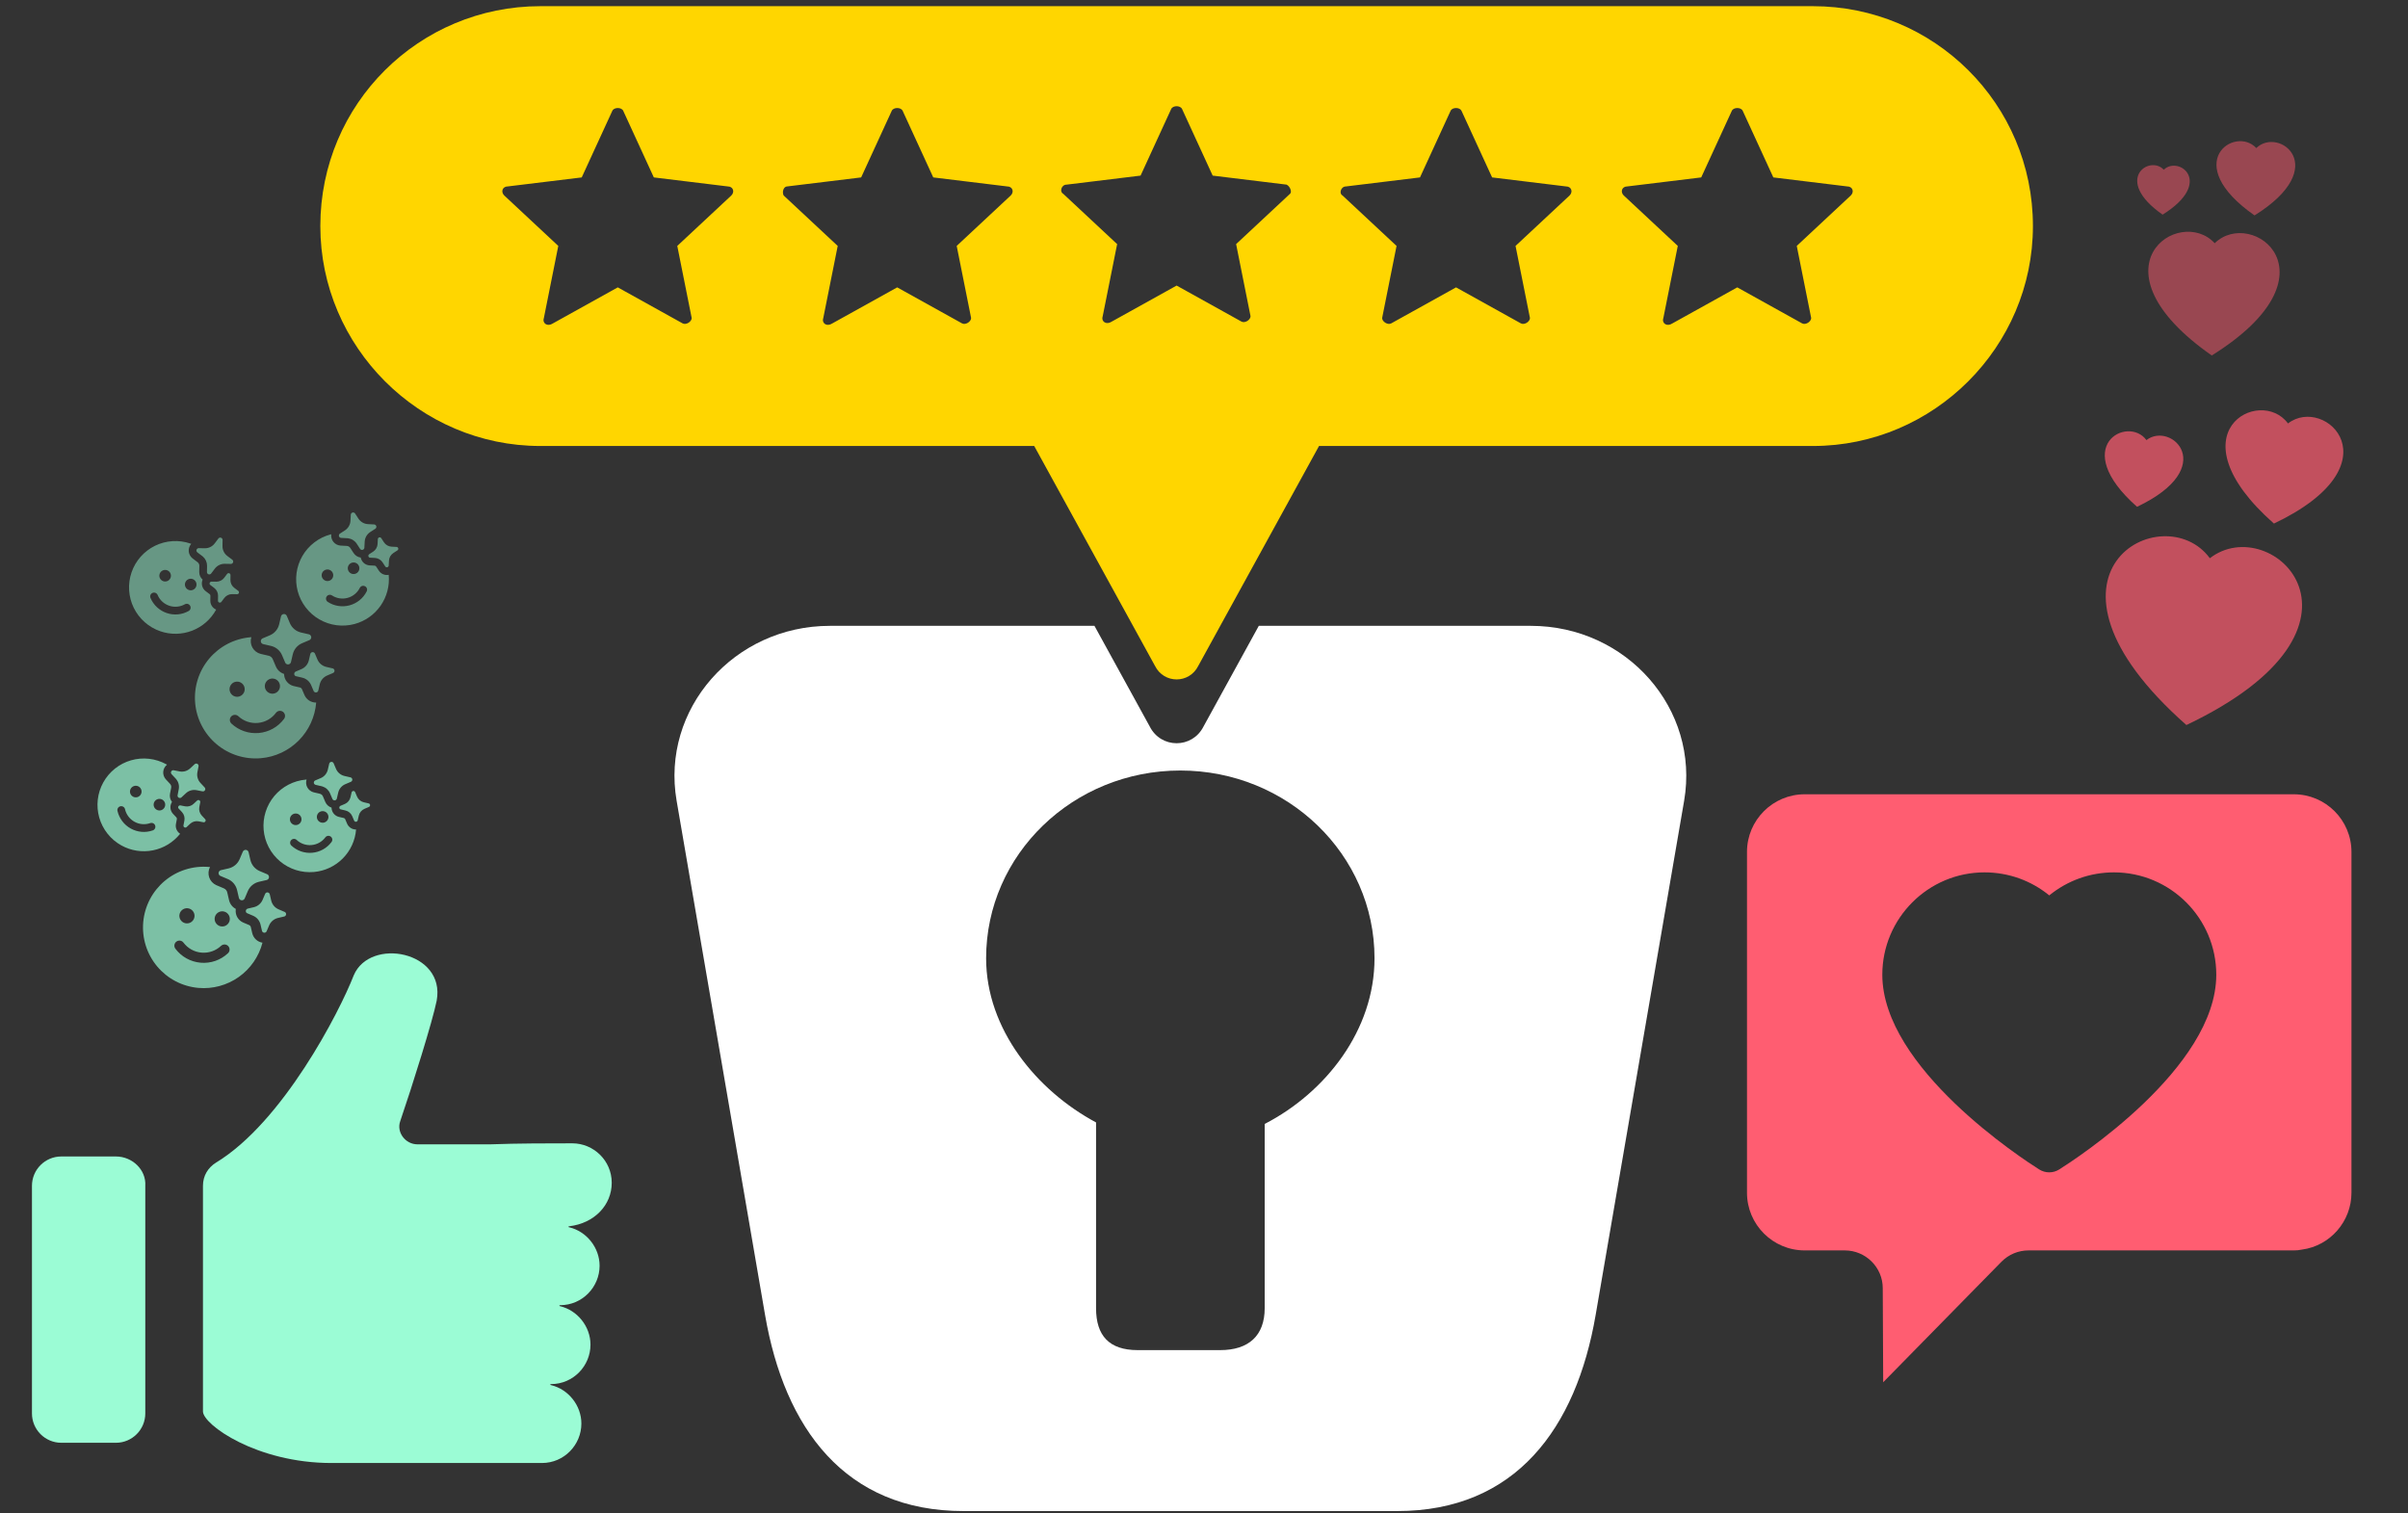
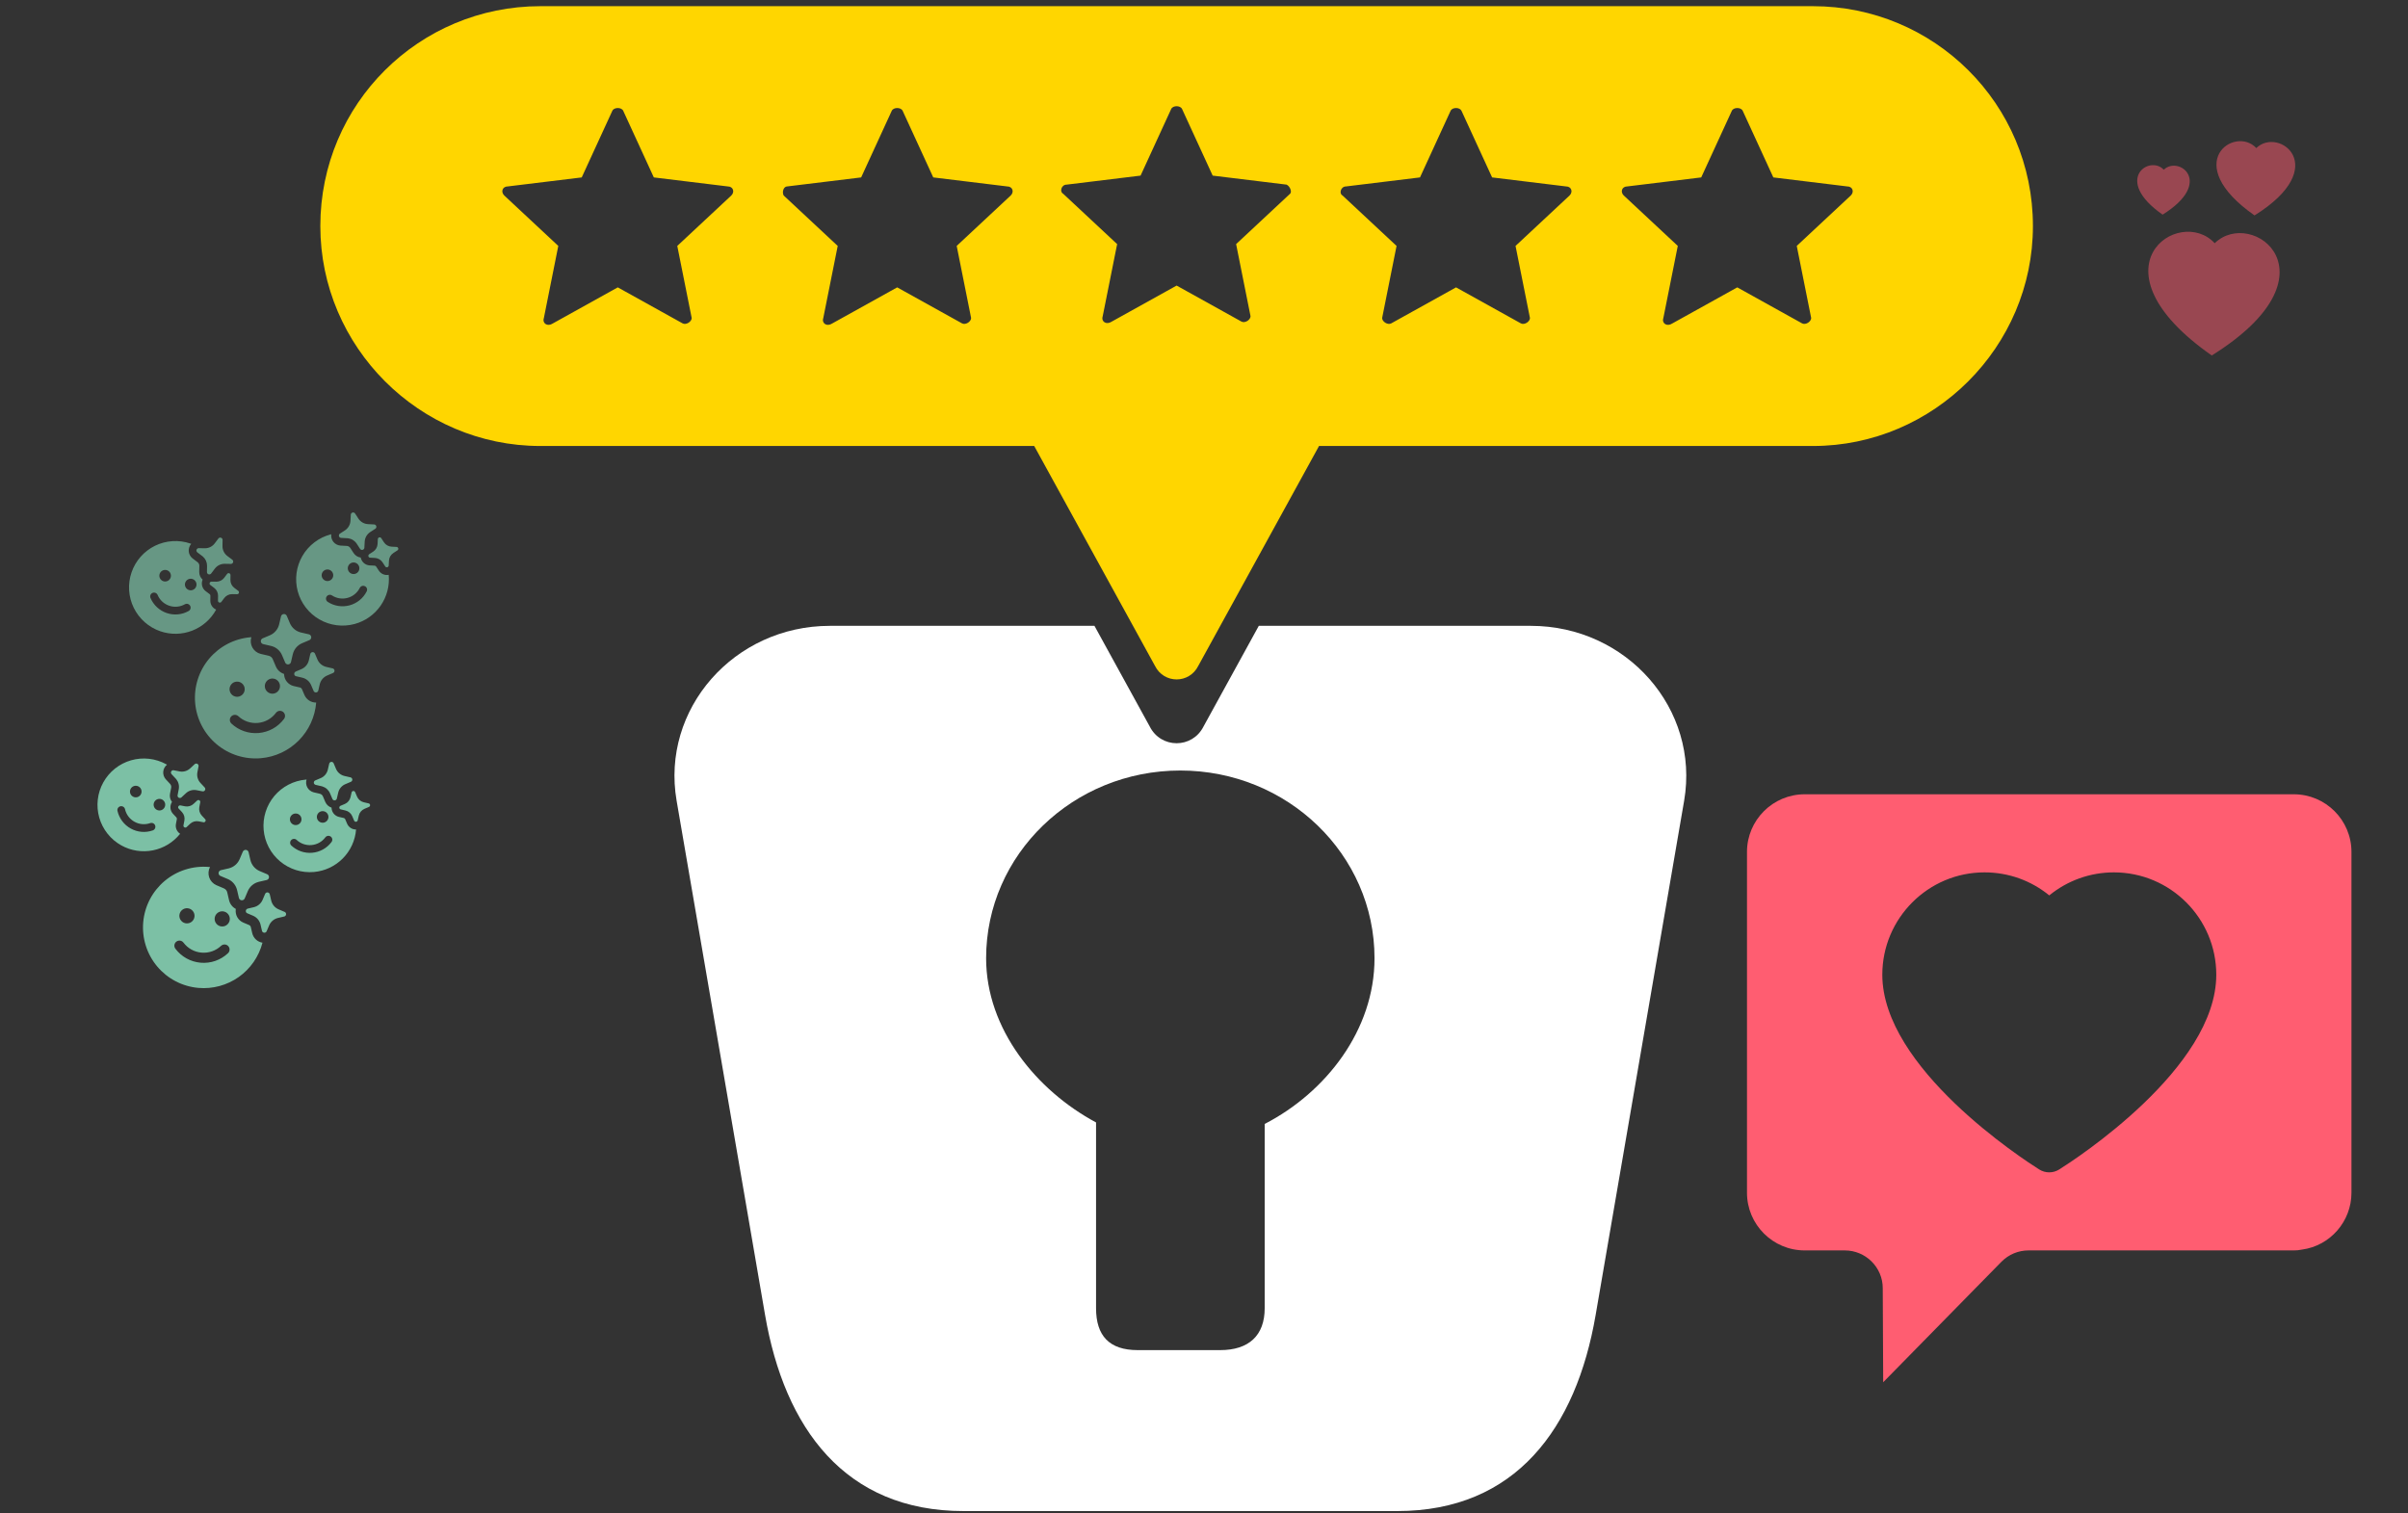
<svg xmlns="http://www.w3.org/2000/svg" width="358" height="225" viewBox="0 0 358 225" fill="none">
  <rect x="0" y="0" width="358" height="225" fill="#333333" stroke="none" />
  <g clip-path="url(#clip0_592_1096)">
    <g clip-path="url(#clip1_592_1096)">
      <path d="M90.947 175.866C90.947 172.556 88.239 169.999 85.08 169.999C81.771 169.999 76.957 169.999 72.896 170.15C70.338 170.15 65.525 170.15 62.065 170.15C60.26 170.15 58.906 168.344 59.508 166.69C61.313 161.425 64.321 151.797 64.923 148.789C66.277 141.418 54.995 139.312 52.588 145.028C50.482 150.444 42.058 166.84 32.13 172.857C30.927 173.609 30.174 174.813 30.174 176.317V209.862C30.174 211.818 38.147 217.534 49.279 217.534H74.701H80.567C83.877 217.534 86.434 214.827 86.434 211.668C86.434 208.96 84.479 206.553 81.921 205.951C81.771 205.951 81.771 205.801 81.921 205.801C85.231 205.801 87.788 203.093 87.788 199.934C87.788 197.227 85.832 194.82 83.275 194.218C83.125 194.218 83.125 194.068 83.275 194.068C86.585 194.068 89.142 191.36 89.142 188.201C89.142 185.493 87.186 183.086 84.629 182.485C84.479 182.485 84.479 182.334 84.629 182.334C88.39 181.883 90.947 179.175 90.947 175.866Z" fill="#9BFCD5" />
      <path d="M17.237 171.955H9.114C6.708 171.955 4.752 173.91 4.752 176.317V210.163C4.752 212.57 6.708 214.526 9.114 214.526H17.237C19.644 214.526 21.6 212.57 21.6 210.163V176.317C21.75 173.91 19.644 171.955 17.237 171.955Z" fill="#9BFCD5" />
    </g>
    <path d="M80.322 0.919H269.539C287.496 0.919 302.237 15.391 302.237 33.616C302.237 51.573 287.496 66.314 269.539 66.314H196.103L178.147 99.012C176.806 101.692 173.054 101.692 171.714 99.012L153.757 66.314H80.322C62.365 66.314 47.624 51.573 47.624 33.616C47.624 15.391 62.365 0.919 80.322 0.919ZM191.279 27.452L180.291 26.112L175.734 16.195C175.466 15.659 174.394 15.659 174.126 16.195L169.57 26.112L158.582 27.452C157.778 27.452 157.509 28.524 158.046 28.792L166.086 36.297L163.942 47.017C163.674 47.821 164.478 48.357 165.282 47.821L174.93 42.461L184.579 47.821C185.115 48.089 185.919 47.553 185.919 47.017L183.775 36.297L191.815 28.792C192.083 28.524 191.815 27.72 191.279 27.452ZM241.398 29.06L249.438 36.565L247.294 47.285C247.026 48.089 247.83 48.625 248.634 48.089L258.283 42.729L267.931 48.089C268.467 48.357 269.271 47.821 269.271 47.285L267.127 36.565L275.167 29.06C275.703 28.524 275.435 27.72 274.631 27.72L263.643 26.38L259.087 16.463C258.819 15.928 257.747 15.928 257.479 16.463L252.922 26.38L241.934 27.72C241.13 27.72 240.862 28.524 241.398 29.06ZM206.824 48.089L216.472 42.729L226.121 48.089C226.657 48.357 227.461 47.821 227.461 47.285L225.317 36.565L233.357 29.06C233.893 28.524 233.625 27.72 232.821 27.72L221.833 26.38L217.277 16.463C217.008 15.928 215.936 15.928 215.668 16.463L211.112 26.38L200.124 27.72C199.32 27.72 199.052 28.792 199.588 29.06L207.628 36.565L205.484 47.285C205.484 47.821 206.288 48.357 206.824 48.089ZM116.503 29.06L124.544 36.565L122.4 47.285C122.132 48.089 122.936 48.625 123.74 48.089L133.388 42.729L143.037 48.089C143.573 48.357 144.377 47.821 144.377 47.285L142.233 36.565L150.273 29.06C150.809 28.524 150.541 27.72 149.737 27.72L138.749 26.38L134.192 16.463C133.924 15.928 132.852 15.928 132.584 16.463L128.028 26.38L117.039 27.72C116.503 27.72 116.235 28.524 116.503 29.06ZM74.961 29.06L83.002 36.565L80.858 47.285C80.59 48.089 81.394 48.625 82.198 48.089L91.846 42.729L101.495 48.089C102.031 48.357 102.835 47.821 102.835 47.285L100.691 36.565L108.731 29.06C109.267 28.524 108.999 27.72 108.195 27.72L97.206 26.38L92.65 16.463C92.382 15.928 91.31 15.928 91.042 16.463L86.486 26.38L75.497 27.72C74.693 27.72 74.425 28.524 74.961 29.06Z" fill="#FFD600" />
    <path fill-rule="evenodd" clip-rule="evenodd" d="M162.714 93.056H123.38C109.105 93.056 98.253 105.443 100.592 119.054L113.746 195.537C116.638 212.351 125.622 224.68 143.253 224.68H207.722C225.352 224.68 234.331 212.351 237.224 195.537L250.384 119.054C252.717 105.443 241.859 93.056 227.59 93.056H187.147L178.935 108.009C177.266 111.346 172.594 111.346 170.926 108.009L162.714 93.056ZM188.023 194.513V167.119C197.121 162.421 204.357 153.148 204.351 142.48C204.351 127.067 191.428 114.568 175.479 114.568C159.535 114.568 146.607 127.061 146.607 142.48C146.607 152.989 154.079 162.132 162.951 166.895V194.513C162.951 198.604 164.907 200.748 169.139 200.748H181.404C185.637 200.748 188.023 198.604 188.023 194.513Z" fill="white" />
    <g clip-path="url(#clip2_592_1096)">
      <path fill-rule="evenodd" clip-rule="evenodd" d="M340.159 62.965C336.027 57.328 322.744 64.313 338.067 77.848C356.527 69.064 345.681 58.685 340.159 62.965ZM319.113 65.436C316.36 61.678 307.502 66.335 317.718 75.357C330.026 69.5 322.794 62.583 319.113 65.436ZM328.54 83.003C321.659 73.605 299.518 85.249 325.054 107.806C355.821 93.162 337.744 75.865 328.54 83.003Z" fill="#FF5D71" fill-opacity="0.7" />
    </g>
    <g clip-path="url(#clip3_592_1096)">
      <path fill-rule="evenodd" clip-rule="evenodd" d="M335.446 22.014C332.284 18.591 324.013 24.22 335.184 32.029C346.748 24.818 338.781 18.761 335.446 22.014ZM321.692 25.239C319.585 22.957 314.069 26.71 321.517 31.915C329.227 27.107 323.915 23.071 321.692 25.239ZM329.262 36.163C323.995 30.457 310.208 39.841 328.825 52.855C348.099 40.833 334.82 30.741 329.262 36.163Z" fill="#FF5D71" fill-opacity="0.5" />
    </g>
    <path d="M268.299 118.101H341.024C345.75 118.101 349.594 121.945 349.594 126.67V143.502V177.351C349.594 181.6 346.438 185.232 342.251 185.798C341.761 185.896 341.438 185.923 341.024 185.923H301.59C300.075 185.923 298.649 186.516 297.572 187.594L279.976 205.525L279.91 191.538C279.91 188.442 277.375 185.923 274.257 185.923H268.299C263.573 185.923 259.727 182.076 259.727 177.351V126.67C259.727 121.945 263.573 118.101 268.299 118.101ZM303.176 173.888C303.628 174.173 304.145 174.315 304.659 174.315C305.173 174.315 305.687 174.173 306.142 173.888C308.533 172.386 329.497 158.808 329.497 144.933C329.497 136.54 322.669 129.712 314.276 129.712C310.742 129.712 307.366 130.933 304.664 133.137C301.976 130.933 298.597 129.712 295.042 129.712C286.663 129.712 279.845 136.54 279.845 144.933C279.845 158.805 300.788 172.383 303.176 173.888Z" fill="#FF5D71" />
    <g opacity="0.7">
      <path d="M39.732 129.993L39.71 129.985L38.596 129.513C38.257 129.367 37.957 129.143 37.72 128.861C37.483 128.578 37.314 128.244 37.229 127.885L36.957 126.708C36.934 126.616 36.883 126.535 36.811 126.474C36.739 126.413 36.65 126.376 36.556 126.367C36.463 126.359 36.369 126.38 36.287 126.428C36.206 126.475 36.142 126.547 36.103 126.633L35.628 127.745C35.484 128.081 35.265 128.38 34.987 128.617C34.708 128.854 34.379 129.024 34.024 129.113L33.109 129.324L33.104 129.324L32.839 129.384C32.748 129.407 32.666 129.459 32.606 129.531C32.56 129.584 32.527 129.648 32.51 129.716C32.493 129.784 32.492 129.856 32.507 129.924C32.523 129.993 32.554 130.057 32.599 130.112C32.643 130.166 32.7 130.21 32.764 130.238L33.881 130.712L34.002 130.768L34.013 130.772C34.321 130.928 34.591 131.15 34.804 131.422C35.017 131.694 35.168 132.008 35.247 132.344L35.521 133.522C35.544 133.613 35.595 133.695 35.666 133.756C35.738 133.817 35.827 133.854 35.92 133.862L35.928 133.863C36.021 133.869 36.114 133.848 36.194 133.8C36.274 133.753 36.337 133.682 36.376 133.597L36.849 132.484C36.995 132.146 37.219 131.846 37.501 131.609C37.784 131.372 38.118 131.204 38.477 131.118L39.656 130.847C39.746 130.823 39.827 130.772 39.888 130.7C39.948 130.628 39.985 130.54 39.993 130.446C40.001 130.353 39.98 130.259 39.933 130.178C39.886 130.097 39.816 130.032 39.73 129.993L39.732 129.993ZM41.414 135.206L42.305 135.585L42.324 135.591C42.392 135.622 42.448 135.674 42.486 135.739C42.523 135.804 42.54 135.878 42.533 135.953C42.527 136.027 42.498 136.098 42.449 136.155C42.401 136.212 42.337 136.254 42.264 136.273L41.32 136.492C41.033 136.56 40.766 136.695 40.54 136.884C40.314 137.073 40.135 137.313 40.018 137.583L39.639 138.474C39.607 138.544 39.554 138.602 39.487 138.64C39.42 138.677 39.343 138.692 39.266 138.683C39.192 138.676 39.122 138.647 39.066 138.599C39.01 138.551 38.97 138.486 38.951 138.414L38.732 137.471C38.663 137.183 38.529 136.916 38.339 136.69C38.149 136.463 37.909 136.284 37.638 136.167L36.746 135.787C36.677 135.756 36.62 135.705 36.582 135.64C36.556 135.59 36.542 135.536 36.54 135.48C36.538 135.424 36.548 135.368 36.57 135.317C36.592 135.266 36.626 135.22 36.667 135.183C36.709 135.146 36.759 135.119 36.813 135.104L37.758 134.885C38.041 134.814 38.305 134.679 38.528 134.489C38.751 134.3 38.926 134.061 39.042 133.792L39.42 132.901C39.451 132.833 39.503 132.776 39.568 132.738C39.633 132.7 39.708 132.683 39.783 132.69C39.858 132.697 39.929 132.726 39.986 132.775C40.044 132.823 40.085 132.888 40.103 132.961L40.322 133.904C40.39 134.191 40.524 134.459 40.714 134.685C40.903 134.911 41.143 135.089 41.414 135.206ZM29.499 146.89C31.624 147.076 33.747 146.503 35.491 145.273C37.234 144.042 38.486 142.234 39.023 140.169C38.657 140.111 38.317 139.945 38.046 139.693C37.775 139.441 37.585 139.114 37.501 138.754L37.281 137.816C37.266 137.758 37.239 137.704 37.2 137.658C37.161 137.613 37.113 137.576 37.058 137.552L36.13 137.16C35.778 137 35.485 136.735 35.29 136.401C35.095 136.066 35.009 135.68 35.043 135.295L35.056 135.145C34.807 135.016 34.589 134.834 34.417 134.612C34.245 134.391 34.122 134.135 34.057 133.862L33.785 132.689C33.757 132.557 33.695 132.433 33.607 132.331C33.521 132.231 33.416 132.151 33.297 132.097L32.148 131.608C31.905 131.498 31.688 131.341 31.509 131.144C31.33 130.947 31.192 130.716 31.106 130.465C31.019 130.213 30.984 129.947 31.004 129.682C31.023 129.416 31.097 129.158 31.22 128.922L31.072 128.908C29.891 128.804 28.702 128.935 27.571 129.291C26.441 129.647 25.392 130.223 24.484 130.985C23.576 131.747 22.827 132.68 22.279 133.731C21.732 134.783 21.397 135.932 21.294 137.112C21.191 138.293 21.321 139.483 21.677 140.613C22.034 141.743 22.609 142.793 23.371 143.701C24.133 144.609 25.066 145.358 26.118 145.905C27.169 146.452 28.318 146.787 29.499 146.89ZM27.695 137.295C27.397 137.269 27.122 137.125 26.93 136.896C26.737 136.667 26.644 136.371 26.67 136.073C26.696 135.775 26.839 135.499 27.069 135.307C27.298 135.114 27.594 135.021 27.892 135.047C28.19 135.073 28.466 135.217 28.658 135.446C28.85 135.675 28.944 135.971 28.918 136.269C28.892 136.567 28.748 136.843 28.519 137.035C28.29 137.228 27.994 137.321 27.695 137.295ZM27.273 140.153C27.59 140.577 27.993 140.929 28.456 141.186C28.918 141.444 29.43 141.6 29.957 141.645C31.066 141.742 32.105 141.349 32.86 140.641C32.932 140.573 33.017 140.519 33.109 140.483C33.202 140.448 33.301 140.431 33.4 140.433C33.499 140.436 33.597 140.459 33.688 140.499C33.779 140.54 33.86 140.598 33.928 140.671C33.996 140.743 34.049 140.828 34.084 140.922C34.119 141.015 34.135 141.114 34.131 141.213C34.127 141.312 34.104 141.41 34.063 141.5C34.021 141.59 33.962 141.671 33.889 141.739C33.349 142.246 32.708 142.634 32.008 142.876C31.308 143.118 30.564 143.209 29.826 143.144C29.088 143.08 28.372 142.861 27.724 142.501C27.077 142.141 26.513 141.648 26.07 141.055C25.952 140.895 25.902 140.695 25.932 140.499C25.961 140.303 26.066 140.126 26.225 140.007C26.383 139.888 26.582 139.837 26.779 139.864C26.975 139.891 27.153 139.995 27.273 140.153ZM32.94 137.754C32.642 137.728 32.367 137.584 32.175 137.355C31.982 137.126 31.889 136.83 31.915 136.532C31.941 136.233 32.084 135.958 32.314 135.766C32.543 135.573 32.839 135.48 33.137 135.506C33.435 135.532 33.711 135.675 33.903 135.905C34.095 136.134 34.189 136.43 34.163 136.728C34.137 137.026 33.993 137.302 33.764 137.494C33.535 137.686 33.239 137.78 32.94 137.754Z" fill="#9BFCD5" />
      <path d="M52.123 115.589L52.105 115.585L51.205 115.378C50.931 115.313 50.675 115.185 50.459 115.004C50.243 114.823 50.072 114.594 49.96 114.335L49.6 113.485C49.57 113.42 49.521 113.365 49.459 113.328C49.397 113.292 49.325 113.276 49.253 113.282C49.181 113.289 49.114 113.317 49.059 113.363C49.004 113.41 48.965 113.472 48.947 113.542L48.737 114.442C48.674 114.714 48.548 114.968 48.37 115.183C48.193 115.398 47.967 115.57 47.712 115.684L47.052 115.964L47.048 115.964L46.857 116.045C46.791 116.074 46.737 116.124 46.701 116.186C46.673 116.233 46.657 116.285 46.653 116.338C46.649 116.392 46.658 116.446 46.679 116.495C46.7 116.545 46.732 116.589 46.773 116.624C46.813 116.659 46.862 116.684 46.914 116.697L47.817 116.905L47.915 116.931L47.924 116.933C48.176 117.01 48.409 117.141 48.605 117.317C48.801 117.493 48.957 117.71 49.061 117.952L49.423 118.802C49.453 118.867 49.502 118.922 49.564 118.959C49.626 118.995 49.697 119.011 49.769 119.005L49.775 119.004C49.845 118.997 49.912 118.968 49.966 118.922C50.02 118.876 50.058 118.814 50.076 118.745L50.285 117.845C50.35 117.571 50.478 117.316 50.659 117.1C50.84 116.884 51.069 116.713 51.328 116.602L52.179 116.241C52.244 116.211 52.298 116.162 52.334 116.1C52.37 116.038 52.386 115.966 52.379 115.895C52.373 115.824 52.345 115.756 52.299 115.701C52.253 115.646 52.191 115.607 52.122 115.589L52.123 115.589ZM54.08 119.287L54.8 119.454L54.816 119.456C54.871 119.471 54.92 119.502 54.957 119.546C54.993 119.589 55.016 119.643 55.021 119.7C55.026 119.757 55.013 119.814 54.985 119.864C54.956 119.913 54.913 119.953 54.861 119.977L54.179 120.267C53.973 120.357 53.79 120.493 53.645 120.665C53.5 120.838 53.397 121.042 53.345 121.261L53.178 121.981C53.163 122.038 53.131 122.089 53.085 122.126C53.04 122.163 52.984 122.185 52.925 122.188C52.869 122.193 52.812 122.18 52.763 122.151C52.715 122.122 52.676 122.079 52.653 122.027L52.362 121.347C52.273 121.139 52.136 120.956 51.963 120.811C51.79 120.666 51.586 120.563 51.367 120.511L50.645 120.343C50.589 120.329 50.539 120.298 50.502 120.254C50.476 120.22 50.458 120.181 50.449 120.14C50.44 120.098 50.441 120.055 50.45 120.013C50.46 119.972 50.479 119.933 50.506 119.9C50.533 119.866 50.566 119.839 50.605 119.821L51.287 119.531C51.491 119.44 51.671 119.303 51.813 119.131C51.956 118.958 52.056 118.756 52.108 118.538L52.274 117.818C52.289 117.762 52.32 117.712 52.364 117.675C52.408 117.638 52.462 117.616 52.519 117.611C52.576 117.606 52.633 117.619 52.683 117.647C52.733 117.676 52.772 117.72 52.796 117.772L53.085 118.453C53.175 118.66 53.311 118.843 53.484 118.988C53.656 119.133 53.861 119.235 54.08 119.287ZM46.666 129.657C48.29 129.515 49.811 128.803 50.959 127.646C52.108 126.489 52.809 124.963 52.939 123.338C52.657 123.343 52.379 123.263 52.141 123.11C51.904 122.956 51.718 122.735 51.606 122.475L51.317 121.799C51.298 121.757 51.27 121.72 51.235 121.691C51.2 121.662 51.158 121.641 51.114 121.63L50.364 121.458C50.078 121.384 49.822 121.223 49.631 120.998C49.441 120.773 49.324 120.493 49.299 120.199L49.289 120.085C49.084 120.02 48.896 119.912 48.737 119.769C48.578 119.625 48.452 119.449 48.367 119.252L48.007 118.406C47.968 118.31 47.905 118.225 47.825 118.16C47.748 118.096 47.657 118.05 47.561 118.025L46.632 117.81C46.435 117.759 46.25 117.669 46.09 117.545C45.929 117.421 45.795 117.265 45.696 117.088C45.597 116.91 45.536 116.714 45.516 116.512C45.495 116.31 45.516 116.106 45.578 115.912L45.464 115.921C44.562 116 43.685 116.256 42.882 116.674C42.078 117.092 41.365 117.664 40.783 118.357C40.202 119.051 39.762 119.852 39.49 120.716C39.217 121.579 39.118 122.488 39.197 123.39C39.276 124.292 39.531 125.17 39.95 125.973C40.368 126.776 40.94 127.489 41.633 128.071C42.327 128.653 43.128 129.092 43.992 129.365C44.855 129.637 45.764 129.736 46.666 129.657ZM44.037 122.678C43.809 122.698 43.583 122.627 43.408 122.48C43.233 122.333 43.123 122.122 43.103 121.895C43.083 121.667 43.154 121.441 43.301 121.266C43.448 121.091 43.659 120.981 43.886 120.961C44.114 120.941 44.34 121.013 44.516 121.159C44.691 121.306 44.8 121.517 44.82 121.745C44.84 121.972 44.769 122.199 44.622 122.374C44.475 122.549 44.264 122.658 44.037 122.678ZM44.098 124.884C44.393 125.161 44.743 125.373 45.125 125.505C45.507 125.637 45.913 125.687 46.315 125.651C47.163 125.577 47.892 125.143 48.366 124.511C48.411 124.45 48.467 124.398 48.532 124.359C48.597 124.32 48.669 124.294 48.745 124.283C48.82 124.271 48.896 124.275 48.97 124.294C49.043 124.313 49.112 124.346 49.173 124.391C49.234 124.437 49.285 124.494 49.324 124.559C49.362 124.624 49.387 124.697 49.398 124.772C49.408 124.847 49.404 124.924 49.384 124.997C49.365 125.07 49.331 125.139 49.285 125.2C48.947 125.653 48.516 126.029 48.021 126.305C47.526 126.58 46.979 126.747 46.416 126.796C45.852 126.846 45.284 126.776 44.749 126.591C44.214 126.406 43.725 126.11 43.312 125.722C43.203 125.618 43.139 125.474 43.135 125.323C43.131 125.171 43.186 125.024 43.29 124.914C43.394 124.803 43.537 124.738 43.688 124.733C43.839 124.727 43.987 124.781 44.098 124.884ZM48.043 122.328C47.816 122.348 47.589 122.276 47.414 122.129C47.239 121.982 47.13 121.772 47.11 121.544C47.09 121.317 47.161 121.09 47.308 120.915C47.455 120.74 47.665 120.631 47.893 120.611C48.121 120.591 48.347 120.662 48.522 120.809C48.697 120.956 48.807 121.166 48.827 121.394C48.847 121.622 48.775 121.848 48.628 122.023C48.481 122.198 48.271 122.308 48.043 122.328Z" fill="#9BFCD5" />
      <path d="M30.436 117.093L30.423 117.081L29.792 116.405C29.601 116.198 29.461 115.949 29.383 115.678C29.305 115.407 29.292 115.122 29.343 114.844L29.52 113.938C29.532 113.867 29.522 113.795 29.491 113.73C29.459 113.665 29.409 113.611 29.346 113.576C29.283 113.542 29.211 113.527 29.14 113.535C29.068 113.543 29.001 113.573 28.947 113.621L28.27 114.249C28.065 114.439 27.819 114.58 27.552 114.659C27.284 114.738 27.001 114.754 26.726 114.706L26.021 114.569L26.018 114.567L25.815 114.527C25.744 114.515 25.671 114.525 25.606 114.557C25.558 114.58 25.515 114.614 25.482 114.656C25.449 114.698 25.426 114.748 25.415 114.801C25.405 114.853 25.407 114.908 25.421 114.96C25.435 115.012 25.461 115.06 25.497 115.099L26.129 115.777L26.196 115.853L26.203 115.86C26.369 116.065 26.488 116.303 26.552 116.559C26.617 116.815 26.624 117.082 26.575 117.341L26.401 118.248C26.388 118.318 26.398 118.391 26.429 118.456C26.46 118.521 26.511 118.574 26.574 118.609L26.579 118.612C26.641 118.645 26.713 118.659 26.783 118.651C26.854 118.642 26.92 118.613 26.974 118.565L27.649 117.936C27.857 117.745 28.106 117.605 28.377 117.528C28.648 117.45 28.933 117.437 29.21 117.489L30.117 117.666C30.188 117.677 30.26 117.666 30.325 117.635C30.389 117.604 30.442 117.553 30.477 117.491C30.512 117.428 30.526 117.356 30.519 117.285C30.511 117.214 30.482 117.147 30.434 117.093L30.436 117.093ZM29.99 121.254L30.494 121.795L30.505 121.805C30.543 121.848 30.566 121.902 30.572 121.959C30.578 122.015 30.566 122.073 30.539 122.123C30.511 122.173 30.469 122.213 30.417 122.238C30.366 122.263 30.308 122.271 30.252 122.262L29.524 122.122C29.303 122.08 29.075 122.091 28.858 122.153C28.642 122.215 28.443 122.327 28.277 122.479L27.736 122.983C27.692 123.022 27.636 123.046 27.578 123.051C27.52 123.056 27.461 123.043 27.41 123.013C27.361 122.985 27.321 122.943 27.297 122.892C27.273 122.841 27.265 122.783 27.274 122.727L27.414 122.001C27.456 121.779 27.445 121.551 27.383 121.334C27.321 121.117 27.209 120.917 27.056 120.751L26.551 120.209C26.513 120.166 26.489 120.112 26.483 120.055C26.48 120.012 26.487 119.97 26.503 119.93C26.519 119.891 26.544 119.855 26.575 119.826C26.606 119.797 26.644 119.776 26.684 119.763C26.725 119.75 26.768 119.747 26.81 119.753L27.538 119.894C27.758 119.932 27.984 119.92 28.198 119.857C28.413 119.794 28.609 119.682 28.773 119.53L29.314 119.026C29.357 118.988 29.411 118.964 29.468 118.958C29.525 118.952 29.583 118.963 29.633 118.991C29.683 119.019 29.724 119.062 29.749 119.113C29.774 119.165 29.782 119.223 29.773 119.28L29.632 120.006C29.59 120.227 29.601 120.456 29.663 120.672C29.725 120.889 29.837 121.088 29.99 121.254ZM18.044 125.705C19.47 126.496 21.13 126.755 22.729 126.438C24.328 126.121 25.762 125.248 26.779 123.974C26.542 123.82 26.356 123.599 26.245 123.339C26.134 123.079 26.103 122.791 26.157 122.514L26.294 121.791C26.302 121.746 26.3 121.7 26.287 121.656C26.274 121.612 26.252 121.571 26.221 121.538L25.695 120.976C25.5 120.755 25.377 120.478 25.345 120.185C25.313 119.891 25.373 119.595 25.516 119.336L25.572 119.236C25.438 119.068 25.343 118.874 25.291 118.665C25.24 118.457 25.234 118.241 25.273 118.03L25.448 117.127C25.469 117.026 25.465 116.921 25.435 116.821C25.406 116.726 25.357 116.637 25.291 116.562L24.641 115.864C24.506 115.712 24.404 115.534 24.34 115.341C24.276 115.149 24.252 114.945 24.269 114.742C24.287 114.54 24.345 114.343 24.441 114.164C24.538 113.985 24.669 113.828 24.828 113.701L24.729 113.645C23.938 113.206 23.067 112.928 22.167 112.825C21.268 112.723 20.357 112.798 19.486 113.048C18.616 113.297 17.803 113.716 17.095 114.28C16.386 114.843 15.796 115.541 15.357 116.333C14.918 117.125 14.639 117.995 14.537 118.895C14.434 119.794 14.51 120.705 14.759 121.576C15.009 122.446 15.428 123.259 15.991 123.967C16.555 124.676 17.252 125.266 18.044 125.705ZM19.767 118.449C19.567 118.338 19.42 118.153 19.357 117.933C19.294 117.713 19.32 117.477 19.431 117.278C19.542 117.078 19.728 116.93 19.948 116.867C20.167 116.804 20.403 116.831 20.603 116.942C20.803 117.052 20.951 117.238 21.014 117.458C21.076 117.677 21.05 117.913 20.939 118.113C20.828 118.313 20.642 118.461 20.423 118.524C20.203 118.587 19.967 118.56 19.767 118.449ZM18.585 120.312C18.674 120.707 18.846 121.078 19.089 121.401C19.331 121.724 19.64 121.992 19.994 122.188C20.738 122.6 21.585 122.648 22.331 122.389C22.403 122.363 22.479 122.352 22.555 122.356C22.63 122.36 22.705 122.379 22.773 122.412C22.842 122.444 22.903 122.49 22.953 122.547C23.004 122.604 23.043 122.67 23.068 122.741C23.093 122.813 23.103 122.889 23.099 122.965C23.094 123.041 23.074 123.115 23.041 123.183C23.008 123.251 22.961 123.312 22.904 123.362C22.847 123.412 22.781 123.45 22.709 123.474C22.174 123.661 21.607 123.732 21.043 123.683C20.479 123.635 19.932 123.468 19.437 123.193C18.942 122.919 18.51 122.544 18.17 122.091C17.83 121.639 17.59 121.119 17.465 120.568C17.432 120.42 17.46 120.265 17.541 120.137C17.622 120.009 17.75 119.919 17.898 119.885C18.046 119.851 18.201 119.877 18.329 119.957C18.458 120.037 18.55 120.165 18.585 120.312ZM23.285 120.399C23.085 120.288 22.937 120.102 22.874 119.883C22.811 119.663 22.838 119.427 22.949 119.227C23.06 119.027 23.245 118.88 23.465 118.817C23.685 118.754 23.921 118.781 24.12 118.891C24.32 119.002 24.468 119.188 24.531 119.408C24.594 119.627 24.567 119.863 24.456 120.063C24.346 120.263 24.16 120.411 23.94 120.474C23.721 120.537 23.485 120.51 23.285 120.399Z" fill="#9BFCD5" />
    </g>
    <g opacity="0.5" clip-path="url(#clip4_592_1096)">
      <path d="M45.937 94.319L45.914 94.315L44.735 94.043C44.376 93.958 44.042 93.79 43.759 93.553C43.476 93.316 43.252 93.016 43.105 92.677L42.634 91.565C42.595 91.479 42.53 91.408 42.449 91.36C42.368 91.313 42.274 91.291 42.18 91.3C42.086 91.308 41.997 91.345 41.926 91.406C41.854 91.467 41.803 91.549 41.779 91.64L41.505 92.818C41.422 93.174 41.258 93.506 41.025 93.788C40.792 94.07 40.497 94.294 40.163 94.444L39.298 94.811L39.294 94.811L39.043 94.916C38.957 94.955 38.886 95.02 38.839 95.101C38.803 95.162 38.781 95.23 38.776 95.3C38.772 95.371 38.783 95.441 38.81 95.506C38.837 95.571 38.879 95.629 38.933 95.674C38.986 95.72 39.049 95.753 39.118 95.77L40.3 96.043L40.428 96.077L40.44 96.079C40.77 96.18 41.075 96.351 41.331 96.582C41.588 96.812 41.792 97.096 41.928 97.413L42.403 98.525C42.441 98.611 42.505 98.683 42.587 98.731C42.668 98.778 42.761 98.799 42.855 98.791L42.863 98.79C42.955 98.781 43.043 98.743 43.113 98.683C43.184 98.622 43.234 98.541 43.257 98.451L43.53 97.273C43.615 96.914 43.783 96.58 44.02 96.297C44.258 96.015 44.557 95.791 44.896 95.645L46.01 95.173C46.095 95.134 46.166 95.069 46.213 94.988C46.26 94.907 46.281 94.813 46.273 94.72C46.264 94.626 46.228 94.538 46.167 94.466C46.107 94.394 46.026 94.343 45.935 94.319L45.937 94.319ZM48.499 99.161L49.442 99.379L49.462 99.382C49.534 99.401 49.599 99.442 49.647 99.499C49.695 99.556 49.724 99.627 49.731 99.702C49.737 99.776 49.721 99.851 49.683 99.916C49.646 99.98 49.589 100.032 49.521 100.063L48.629 100.444C48.358 100.561 48.119 100.739 47.929 100.965C47.739 101.191 47.605 101.457 47.536 101.744L47.318 102.687C47.299 102.762 47.256 102.828 47.197 102.877C47.137 102.925 47.064 102.954 46.987 102.958C46.913 102.964 46.839 102.947 46.775 102.91C46.711 102.872 46.661 102.815 46.63 102.748L46.251 101.857C46.133 101.586 45.954 101.346 45.728 101.156C45.502 100.966 45.234 100.831 44.947 100.763L44.002 100.543C43.929 100.525 43.864 100.484 43.815 100.427C43.781 100.382 43.757 100.331 43.746 100.277C43.734 100.222 43.735 100.165 43.748 100.111C43.76 100.057 43.785 100.006 43.82 99.962C43.855 99.919 43.899 99.884 43.95 99.859L44.842 99.479C45.109 99.36 45.345 99.181 45.532 98.956C45.718 98.73 45.85 98.465 45.917 98.18L46.135 97.237C46.154 97.164 46.195 97.099 46.252 97.051C46.309 97.002 46.38 96.973 46.455 96.966C46.53 96.96 46.605 96.976 46.67 97.014C46.735 97.052 46.787 97.109 46.818 97.177L47.197 98.068C47.314 98.339 47.492 98.579 47.718 98.769C47.944 98.958 48.212 99.093 48.499 99.161ZM38.793 112.736C40.919 112.55 42.91 111.617 44.413 110.103C45.917 108.588 46.835 106.59 47.006 104.463C46.636 104.47 46.272 104.366 45.961 104.165C45.65 103.963 45.407 103.674 45.261 103.334L44.881 102.449C44.857 102.394 44.821 102.346 44.775 102.307C44.728 102.269 44.674 102.242 44.616 102.228L43.634 102.002C43.26 101.906 42.925 101.695 42.675 101.4C42.425 101.105 42.273 100.74 42.24 100.355L42.227 100.205C41.959 100.12 41.713 99.979 41.505 99.791C41.297 99.603 41.131 99.372 41.02 99.115L40.549 98.007C40.497 97.881 40.416 97.77 40.311 97.685C40.209 97.602 40.091 97.541 39.964 97.508L38.748 97.226C38.491 97.16 38.249 97.043 38.038 96.88C37.828 96.718 37.653 96.514 37.523 96.281C37.394 96.049 37.314 95.793 37.287 95.528C37.261 95.263 37.288 94.996 37.368 94.742L37.22 94.754C36.039 94.857 34.89 95.192 33.839 95.739C32.788 96.287 31.854 97.036 31.092 97.944C30.331 98.852 29.755 99.901 29.399 101.031C29.042 102.161 28.912 103.351 29.015 104.532C29.119 105.713 29.453 106.861 30.001 107.913C30.548 108.964 31.297 109.897 32.205 110.659C33.113 111.421 34.162 111.997 35.292 112.353C36.423 112.709 37.612 112.84 38.793 112.736ZM35.351 103.6C35.053 103.626 34.757 103.533 34.528 103.34C34.298 103.148 34.155 102.872 34.129 102.574C34.103 102.276 34.196 101.98 34.389 101.751C34.581 101.522 34.856 101.378 35.155 101.352C35.453 101.326 35.749 101.419 35.978 101.612C36.207 101.804 36.351 102.08 36.377 102.378C36.403 102.676 36.309 102.972 36.117 103.201C35.925 103.43 35.649 103.574 35.351 103.6ZM35.432 106.488C35.817 106.85 36.275 107.127 36.776 107.3C37.276 107.473 37.807 107.538 38.334 107.492C39.443 107.394 40.398 106.826 41.018 105.999C41.077 105.919 41.151 105.851 41.236 105.8C41.322 105.749 41.416 105.715 41.514 105.7C41.612 105.686 41.713 105.691 41.809 105.715C41.905 105.739 41.996 105.783 42.075 105.842C42.155 105.902 42.222 105.977 42.272 106.062C42.323 106.148 42.356 106.242 42.369 106.341C42.383 106.439 42.377 106.539 42.352 106.636C42.327 106.732 42.282 106.822 42.222 106.901C41.779 107.494 41.215 107.987 40.567 108.347C39.92 108.707 39.203 108.926 38.465 108.99C37.727 109.055 36.984 108.964 36.284 108.722C35.584 108.48 34.943 108.092 34.403 107.585C34.259 107.448 34.176 107.26 34.17 107.062C34.165 106.863 34.238 106.671 34.374 106.526C34.509 106.382 34.697 106.297 34.895 106.289C35.093 106.282 35.286 106.353 35.432 106.488ZM40.596 103.141C40.298 103.167 40.002 103.074 39.773 102.881C39.543 102.689 39.4 102.414 39.374 102.115C39.348 101.817 39.441 101.521 39.634 101.292C39.826 101.063 40.101 100.919 40.4 100.893C40.698 100.867 40.994 100.961 41.223 101.153C41.452 101.345 41.596 101.621 41.622 101.919C41.648 102.217 41.554 102.513 41.362 102.742C41.17 102.972 40.894 103.115 40.596 103.141Z" fill="#9BFCD5" />
      <path d="M55.638 77.981L55.62 77.981L54.697 77.934C54.416 77.917 54.142 77.835 53.898 77.694C53.654 77.553 53.446 77.358 53.29 77.122L52.788 76.348C52.747 76.289 52.689 76.243 52.622 76.218C52.554 76.193 52.481 76.19 52.411 76.208C52.342 76.227 52.28 76.267 52.234 76.322C52.188 76.377 52.161 76.446 52.155 76.517L52.105 77.44C52.09 77.719 52.01 77.99 51.872 78.234C51.735 78.477 51.542 78.684 51.311 78.841L50.709 79.232L50.706 79.233L50.531 79.345C50.472 79.386 50.427 79.444 50.402 79.512C50.383 79.562 50.376 79.616 50.382 79.669C50.387 79.723 50.405 79.774 50.434 79.82C50.463 79.865 50.503 79.903 50.549 79.93C50.595 79.958 50.647 79.974 50.701 79.978L51.626 80.026L51.727 80.034L51.737 80.034C51.998 80.067 52.25 80.155 52.474 80.295C52.698 80.434 52.889 80.62 53.033 80.841L53.538 81.615C53.578 81.674 53.636 81.719 53.703 81.745C53.77 81.77 53.844 81.773 53.913 81.754L53.919 81.753C53.987 81.734 54.048 81.694 54.093 81.639C54.138 81.584 54.165 81.516 54.17 81.445L54.219 80.523C54.236 80.242 54.318 79.968 54.459 79.724C54.6 79.48 54.796 79.272 55.031 79.117L55.807 78.614C55.865 78.573 55.91 78.515 55.935 78.448C55.959 78.381 55.962 78.308 55.944 78.239C55.925 78.169 55.886 78.108 55.831 78.062C55.776 78.016 55.708 77.988 55.637 77.982L55.638 77.981ZM58.208 81.284L58.946 81.323L58.961 81.322C59.018 81.327 59.072 81.35 59.116 81.386C59.16 81.423 59.191 81.472 59.206 81.527C59.221 81.583 59.218 81.641 59.199 81.695C59.179 81.748 59.144 81.795 59.097 81.827L58.476 82.232C58.288 82.356 58.131 82.522 58.018 82.717C57.906 82.912 57.84 83.13 57.826 83.355L57.788 84.094C57.783 84.152 57.76 84.208 57.721 84.252C57.683 84.296 57.631 84.328 57.574 84.341C57.519 84.356 57.462 84.353 57.408 84.333C57.355 84.313 57.31 84.277 57.278 84.23L56.874 83.61C56.75 83.422 56.583 83.265 56.388 83.152C56.192 83.039 55.973 82.974 55.748 82.96L55.008 82.921C54.951 82.916 54.896 82.894 54.852 82.858C54.821 82.829 54.796 82.793 54.78 82.754C54.764 82.714 54.757 82.672 54.76 82.629C54.762 82.587 54.774 82.545 54.794 82.508C54.815 82.47 54.844 82.438 54.878 82.413L55.499 82.009C55.684 81.884 55.838 81.718 55.948 81.523C56.059 81.329 56.123 81.112 56.135 80.889L56.174 80.15C56.179 80.093 56.201 80.039 56.238 79.995C56.274 79.951 56.324 79.919 56.379 79.904C56.435 79.889 56.493 79.892 56.547 79.912C56.601 79.931 56.648 79.968 56.68 80.015L57.083 80.635C57.207 80.823 57.373 80.98 57.569 81.093C57.764 81.205 57.983 81.271 58.208 81.284ZM52.707 92.784C54.282 92.362 55.656 91.396 56.586 90.057C57.516 88.719 57.942 87.094 57.788 85.471C57.51 85.525 57.223 85.495 56.962 85.385C56.702 85.275 56.48 85.09 56.325 84.853L55.923 84.237C55.897 84.2 55.863 84.168 55.823 84.145C55.784 84.122 55.739 84.109 55.694 84.106L54.925 84.067C54.631 84.044 54.351 83.93 54.124 83.741C53.897 83.552 53.734 83.298 53.658 83.012L53.628 82.901C53.415 82.873 53.211 82.8 53.03 82.686C52.848 82.572 52.693 82.42 52.575 82.241L52.074 81.47C52.019 81.383 51.942 81.31 51.852 81.26C51.765 81.211 51.668 81.181 51.568 81.173L50.616 81.122C50.413 81.107 50.216 81.05 50.036 80.956C49.856 80.862 49.697 80.732 49.569 80.574C49.441 80.416 49.347 80.234 49.292 80.038C49.236 79.843 49.222 79.638 49.248 79.436L49.138 79.465C48.264 79.699 47.444 80.103 46.726 80.655C46.007 81.206 45.404 81.893 44.952 82.677C44.499 83.461 44.205 84.327 44.087 85.225C43.969 86.122 44.029 87.034 44.263 87.909C44.497 88.783 44.902 89.603 45.453 90.322C46.004 91.04 46.691 91.643 47.475 92.095C48.26 92.548 49.125 92.842 50.023 92.96C50.92 93.078 51.833 93.018 52.707 92.784ZM48.906 86.367C48.685 86.427 48.45 86.396 48.252 86.281C48.054 86.167 47.91 85.979 47.85 85.758C47.791 85.537 47.822 85.302 47.937 85.104C48.051 84.906 48.239 84.762 48.46 84.703C48.681 84.643 48.916 84.674 49.114 84.789C49.312 84.903 49.456 85.091 49.515 85.312C49.575 85.533 49.544 85.768 49.429 85.966C49.315 86.164 49.127 86.308 48.906 86.367ZM49.349 88.529C49.688 88.751 50.069 88.898 50.468 88.962C50.867 89.026 51.276 89.005 51.666 88.899C52.487 88.679 53.13 88.125 53.487 87.42C53.521 87.352 53.568 87.292 53.625 87.242C53.682 87.192 53.749 87.154 53.821 87.13C53.893 87.106 53.969 87.096 54.044 87.102C54.12 87.108 54.194 87.128 54.262 87.162C54.33 87.197 54.39 87.244 54.439 87.302C54.488 87.359 54.526 87.426 54.549 87.498C54.572 87.571 54.581 87.647 54.575 87.722C54.569 87.798 54.547 87.872 54.513 87.939C54.258 88.444 53.899 88.89 53.459 89.247C53.02 89.603 52.51 89.863 51.964 90.009C51.417 90.156 50.846 90.186 50.287 90.097C49.728 90.008 49.194 89.801 48.721 89.491C48.595 89.407 48.507 89.277 48.477 89.128C48.447 88.98 48.476 88.825 48.559 88.699C48.642 88.572 48.771 88.483 48.919 88.451C49.067 88.419 49.222 88.447 49.349 88.529ZM52.791 85.326C52.57 85.386 52.335 85.355 52.137 85.24C51.939 85.126 51.794 84.938 51.735 84.717C51.676 84.496 51.707 84.261 51.821 84.063C51.936 83.865 52.124 83.721 52.345 83.662C52.565 83.602 52.801 83.633 52.999 83.748C53.197 83.862 53.341 84.05 53.4 84.271C53.459 84.492 53.428 84.727 53.314 84.925C53.2 85.123 53.011 85.267 52.791 85.326Z" fill="#9BFCD5" />
      <path d="M34.542 83.229L34.527 83.219L33.788 82.663C33.564 82.492 33.383 82.271 33.26 82.018C33.136 81.765 33.073 81.486 33.076 81.204L33.092 80.281C33.092 80.209 33.069 80.139 33.027 80.081C32.985 80.022 32.926 79.978 32.858 79.955C32.79 79.931 32.716 79.93 32.647 79.95C32.578 79.97 32.517 80.011 32.473 80.068L31.915 80.804C31.747 81.027 31.529 81.208 31.279 81.332C31.029 81.457 30.753 81.522 30.474 81.522L29.756 81.51L29.753 81.508L29.545 81.504C29.473 81.504 29.403 81.528 29.345 81.57C29.301 81.601 29.265 81.642 29.24 81.689C29.215 81.737 29.201 81.789 29.2 81.843C29.198 81.897 29.209 81.95 29.233 81.999C29.256 82.047 29.29 82.09 29.332 82.123L30.072 82.681L30.151 82.744L30.159 82.749C30.358 82.922 30.517 83.137 30.625 83.377C30.732 83.618 30.786 83.879 30.783 84.143L30.769 85.067C30.769 85.138 30.791 85.208 30.833 85.267C30.875 85.325 30.934 85.369 31.002 85.392L31.007 85.394C31.075 85.416 31.147 85.417 31.215 85.397C31.284 85.376 31.344 85.336 31.388 85.28L31.944 84.543C32.115 84.319 32.336 84.138 32.59 84.014C32.843 83.891 33.122 83.828 33.403 83.831L34.327 83.848C34.399 83.847 34.468 83.824 34.526 83.782C34.584 83.74 34.628 83.681 34.651 83.613C34.675 83.546 34.677 83.472 34.657 83.403C34.637 83.335 34.596 83.274 34.541 83.229L34.542 83.229ZM34.825 87.404L35.416 87.849L35.428 87.857C35.473 87.893 35.505 87.942 35.521 87.997C35.537 88.052 35.535 88.11 35.517 88.164C35.498 88.218 35.463 88.265 35.417 88.299C35.371 88.332 35.315 88.351 35.258 88.352L34.517 88.34C34.292 88.337 34.069 88.387 33.867 88.486C33.664 88.584 33.488 88.729 33.351 88.908L32.906 89.498C32.869 89.544 32.819 89.577 32.762 89.593C32.705 89.608 32.645 89.605 32.59 89.584C32.537 89.565 32.49 89.531 32.458 89.484C32.425 89.438 32.407 89.383 32.407 89.326L32.419 88.587C32.421 88.361 32.371 88.138 32.272 87.935C32.173 87.732 32.028 87.555 31.849 87.418L31.258 86.972C31.212 86.936 31.179 86.887 31.163 86.832C31.153 86.791 31.153 86.748 31.162 86.706C31.17 86.664 31.188 86.625 31.214 86.591C31.24 86.557 31.273 86.529 31.311 86.51C31.349 86.49 31.391 86.479 31.433 86.478L32.174 86.49C32.398 86.49 32.618 86.438 32.818 86.339C33.018 86.24 33.193 86.095 33.328 85.917L33.773 85.327C33.809 85.282 33.858 85.249 33.913 85.233C33.968 85.217 34.027 85.219 34.081 85.237C34.135 85.256 34.182 85.291 34.216 85.338C34.25 85.384 34.268 85.44 34.269 85.498L34.256 86.237C34.253 86.462 34.303 86.685 34.402 86.888C34.501 87.09 34.646 87.267 34.825 87.404ZM23.834 93.862C25.375 94.393 27.055 94.36 28.575 93.77C30.094 93.181 31.356 92.072 32.136 90.64C31.875 90.53 31.654 90.344 31.499 90.107C31.345 89.87 31.265 89.593 31.269 89.31L31.279 88.575C31.279 88.529 31.269 88.484 31.248 88.443C31.228 88.402 31.199 88.366 31.163 88.338L30.548 87.876C30.316 87.692 30.148 87.441 30.065 87.157C29.983 86.874 29.99 86.572 30.086 86.293L30.124 86.184C29.963 86.042 29.835 85.867 29.748 85.671C29.662 85.475 29.618 85.262 29.62 85.048L29.636 84.128C29.639 84.025 29.616 83.922 29.57 83.83C29.525 83.74 29.461 83.662 29.383 83.599L28.622 83.025C28.462 82.898 28.331 82.741 28.234 82.562C28.137 82.384 28.078 82.187 28.061 81.985C28.043 81.782 28.066 81.578 28.13 81.385C28.194 81.192 28.296 81.014 28.431 80.862L28.323 80.824C27.467 80.529 26.562 80.406 25.658 80.462C24.754 80.517 23.87 80.749 23.056 81.146C22.243 81.543 21.515 82.097 20.915 82.775C20.315 83.453 19.855 84.242 19.56 85.099C19.265 85.955 19.142 86.86 19.197 87.764C19.252 88.668 19.485 89.552 19.882 90.365C20.279 91.179 20.832 91.907 21.51 92.507C22.188 93.107 22.978 93.567 23.834 93.862ZM24.271 86.417C24.055 86.342 23.877 86.185 23.777 85.98C23.677 85.774 23.662 85.537 23.737 85.321C23.811 85.105 23.968 84.928 24.174 84.827C24.379 84.727 24.616 84.713 24.832 84.787C25.048 84.862 25.226 85.019 25.326 85.224C25.426 85.43 25.441 85.666 25.366 85.882C25.292 86.099 25.135 86.276 24.929 86.377C24.724 86.477 24.487 86.491 24.271 86.417ZM23.43 88.457C23.586 88.83 23.82 89.165 24.115 89.442C24.41 89.718 24.761 89.928 25.143 90.059C25.948 90.336 26.79 90.236 27.48 89.852C27.546 89.814 27.619 89.79 27.694 89.781C27.77 89.771 27.846 89.777 27.919 89.797C27.992 89.818 28.061 89.852 28.12 89.899C28.18 89.946 28.23 90.004 28.267 90.071C28.304 90.137 28.327 90.21 28.336 90.285C28.344 90.361 28.338 90.437 28.317 90.51C28.296 90.583 28.261 90.651 28.213 90.71C28.166 90.769 28.107 90.819 28.04 90.855C27.546 91.131 27 91.3 26.436 91.35C25.872 91.4 25.304 91.331 24.769 91.146C24.234 90.962 23.744 90.667 23.33 90.281C22.917 89.894 22.59 89.425 22.371 88.903C22.314 88.763 22.314 88.606 22.371 88.466C22.429 88.326 22.54 88.214 22.68 88.155C22.819 88.097 22.976 88.095 23.117 88.152C23.257 88.208 23.37 88.318 23.43 88.457ZM28.074 87.726C27.858 87.652 27.68 87.495 27.58 87.289C27.479 87.084 27.465 86.847 27.539 86.631C27.614 86.415 27.771 86.237 27.976 86.137C28.182 86.037 28.419 86.022 28.635 86.097C28.851 86.171 29.029 86.328 29.129 86.534C29.229 86.739 29.244 86.976 29.169 87.192C29.095 87.408 28.937 87.586 28.732 87.686C28.527 87.786 28.29 87.801 28.074 87.726Z" fill="#9BFCD5" />
    </g>
  </g>
  <defs>
    <clipPath id="clip0_592_1096">
      <rect width="358" height="225" fill="white" />
    </clipPath>
    <clipPath id="clip1_592_1096">
-       <rect width="87.248" height="76.718" fill="white" transform="translate(4 140.816)" />
-     </clipPath>
+       </clipPath>
    <clipPath id="clip2_592_1096">
-       <rect width="47.947" height="47.947" fill="white" transform="matrix(-0.99 -0.139 -0.139 0.99 354.992 63.594)" />
-     </clipPath>
+       </clipPath>
    <clipPath id="clip3_592_1096">
      <rect width="31.965" height="31.965" fill="white" transform="matrix(-1 -0.026 -0.026 1 345.319 21.311)" />
    </clipPath>
    <clipPath id="clip4_592_1096">
      <rect width="44.207" height="37.607" fill="white" transform="translate(16.034 76.977) rotate(-5)" />
    </clipPath>
  </defs>
</svg>